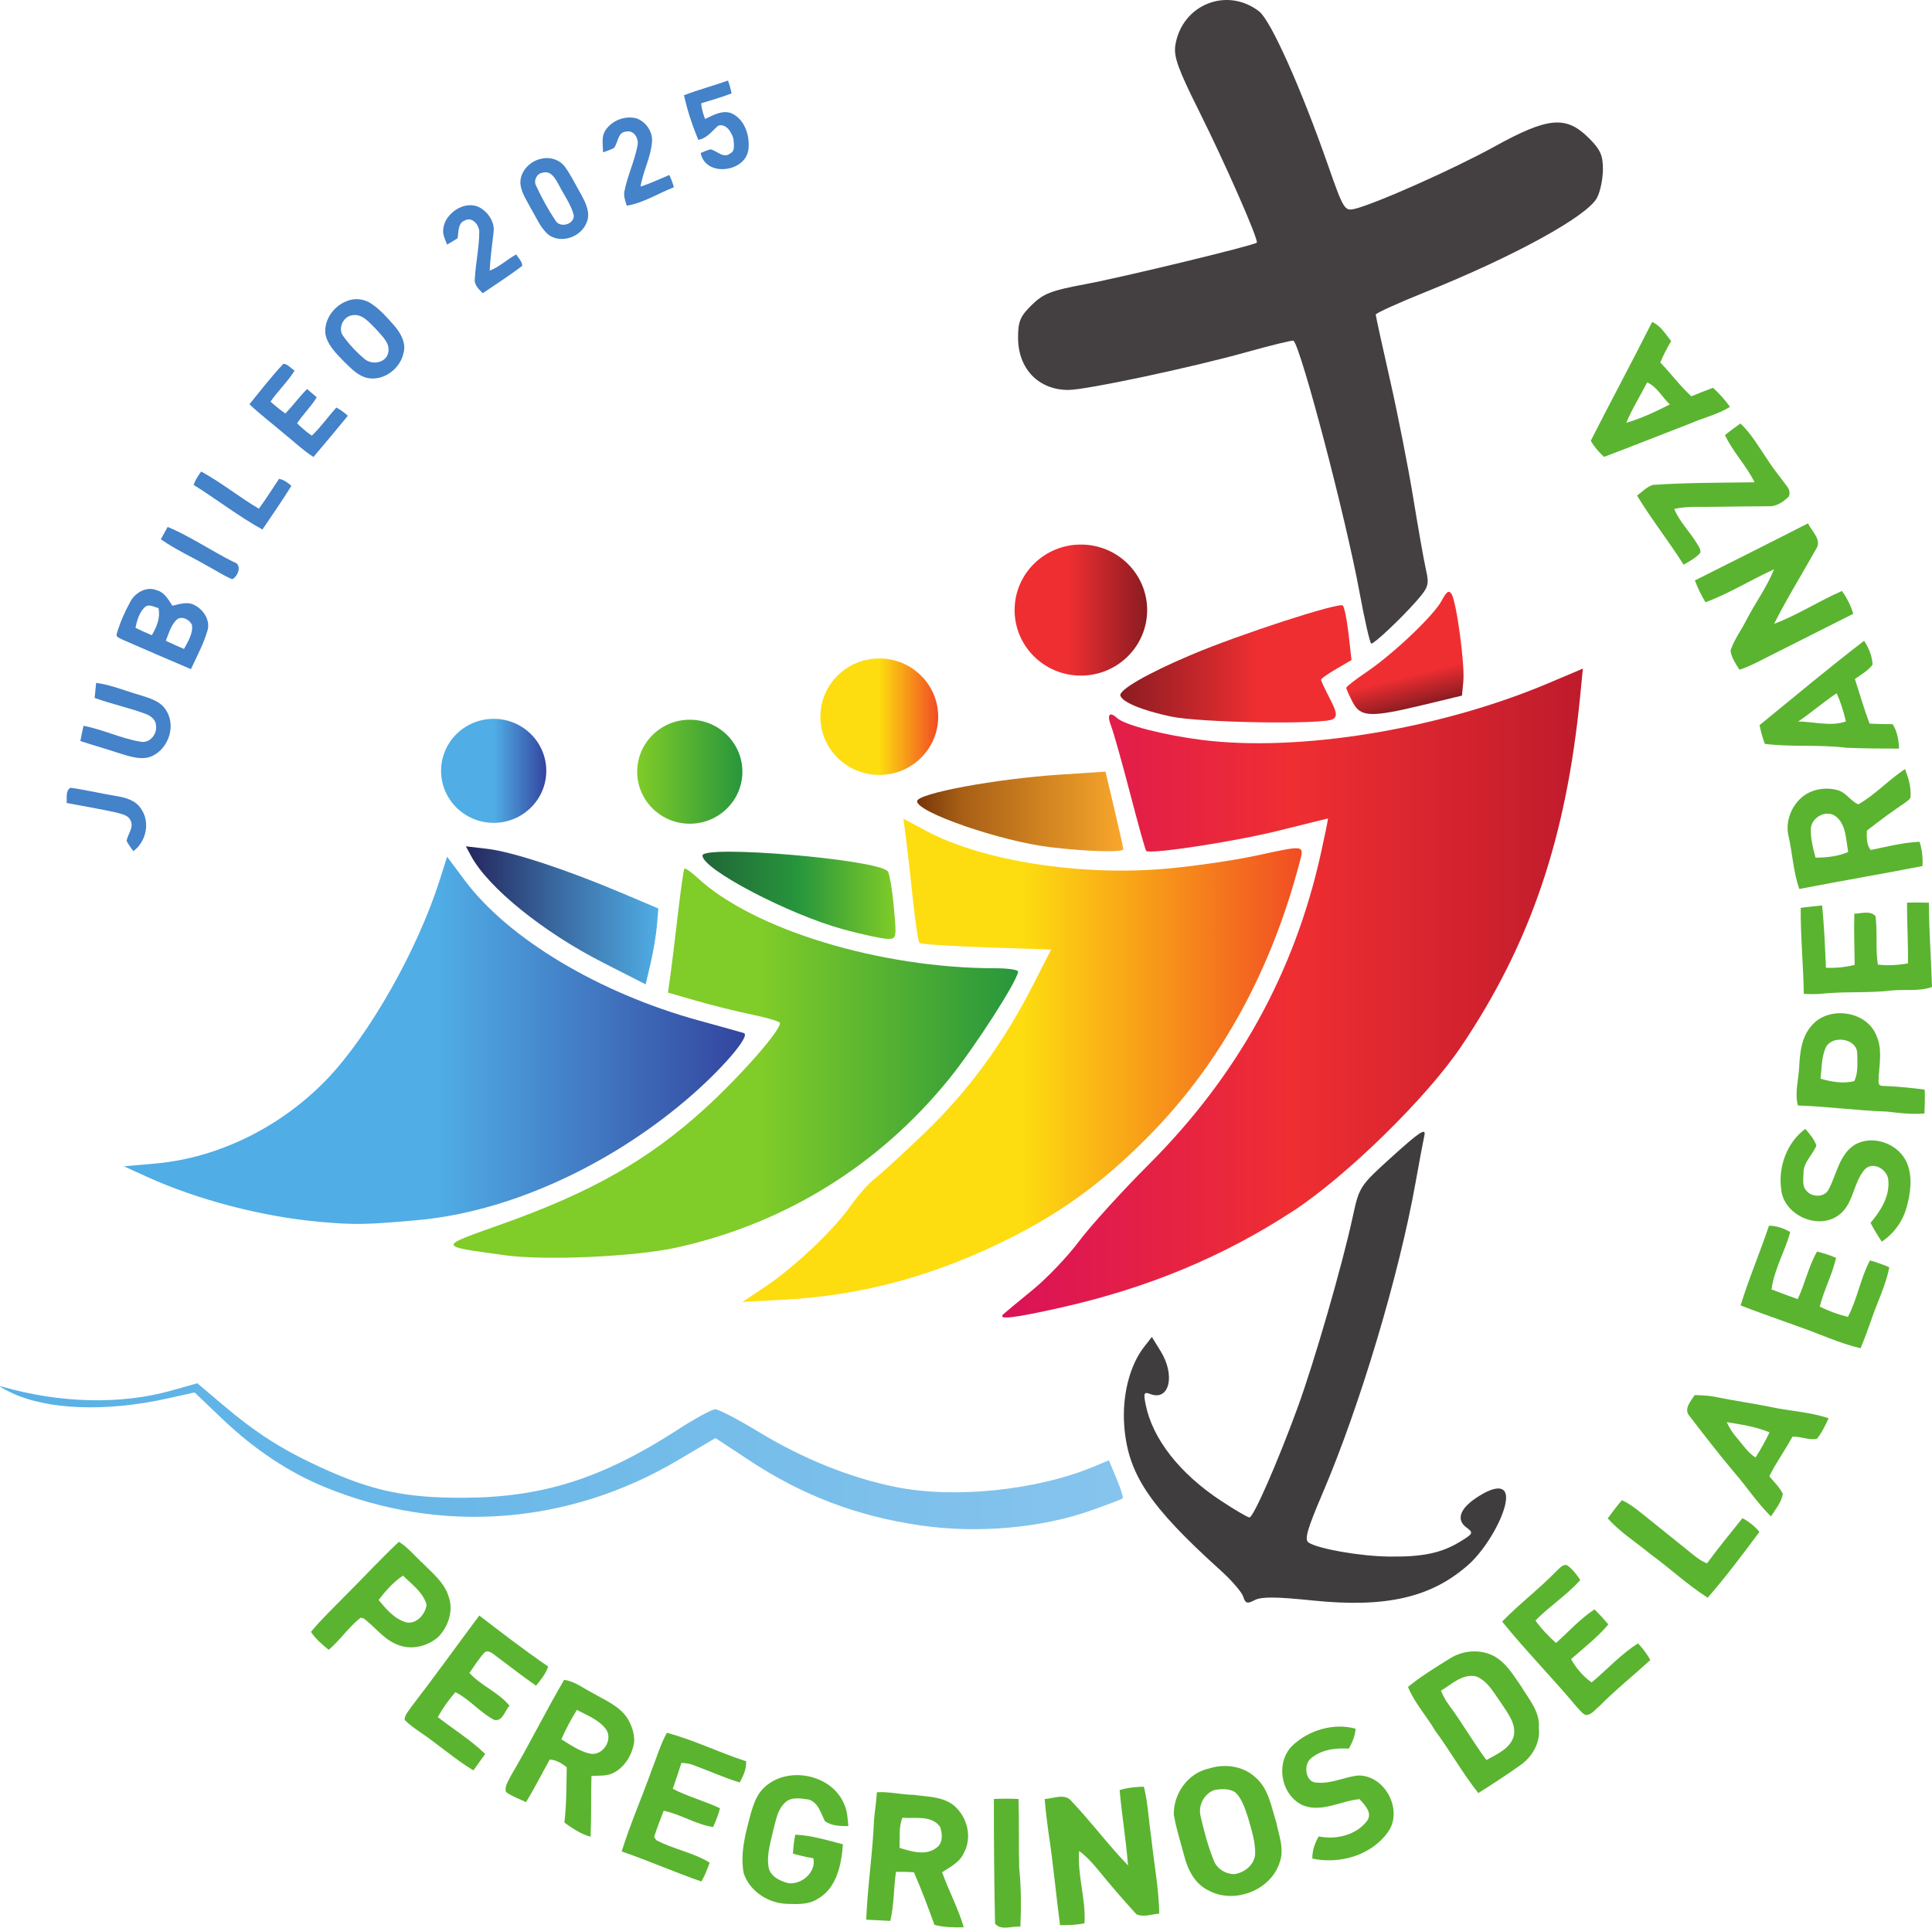
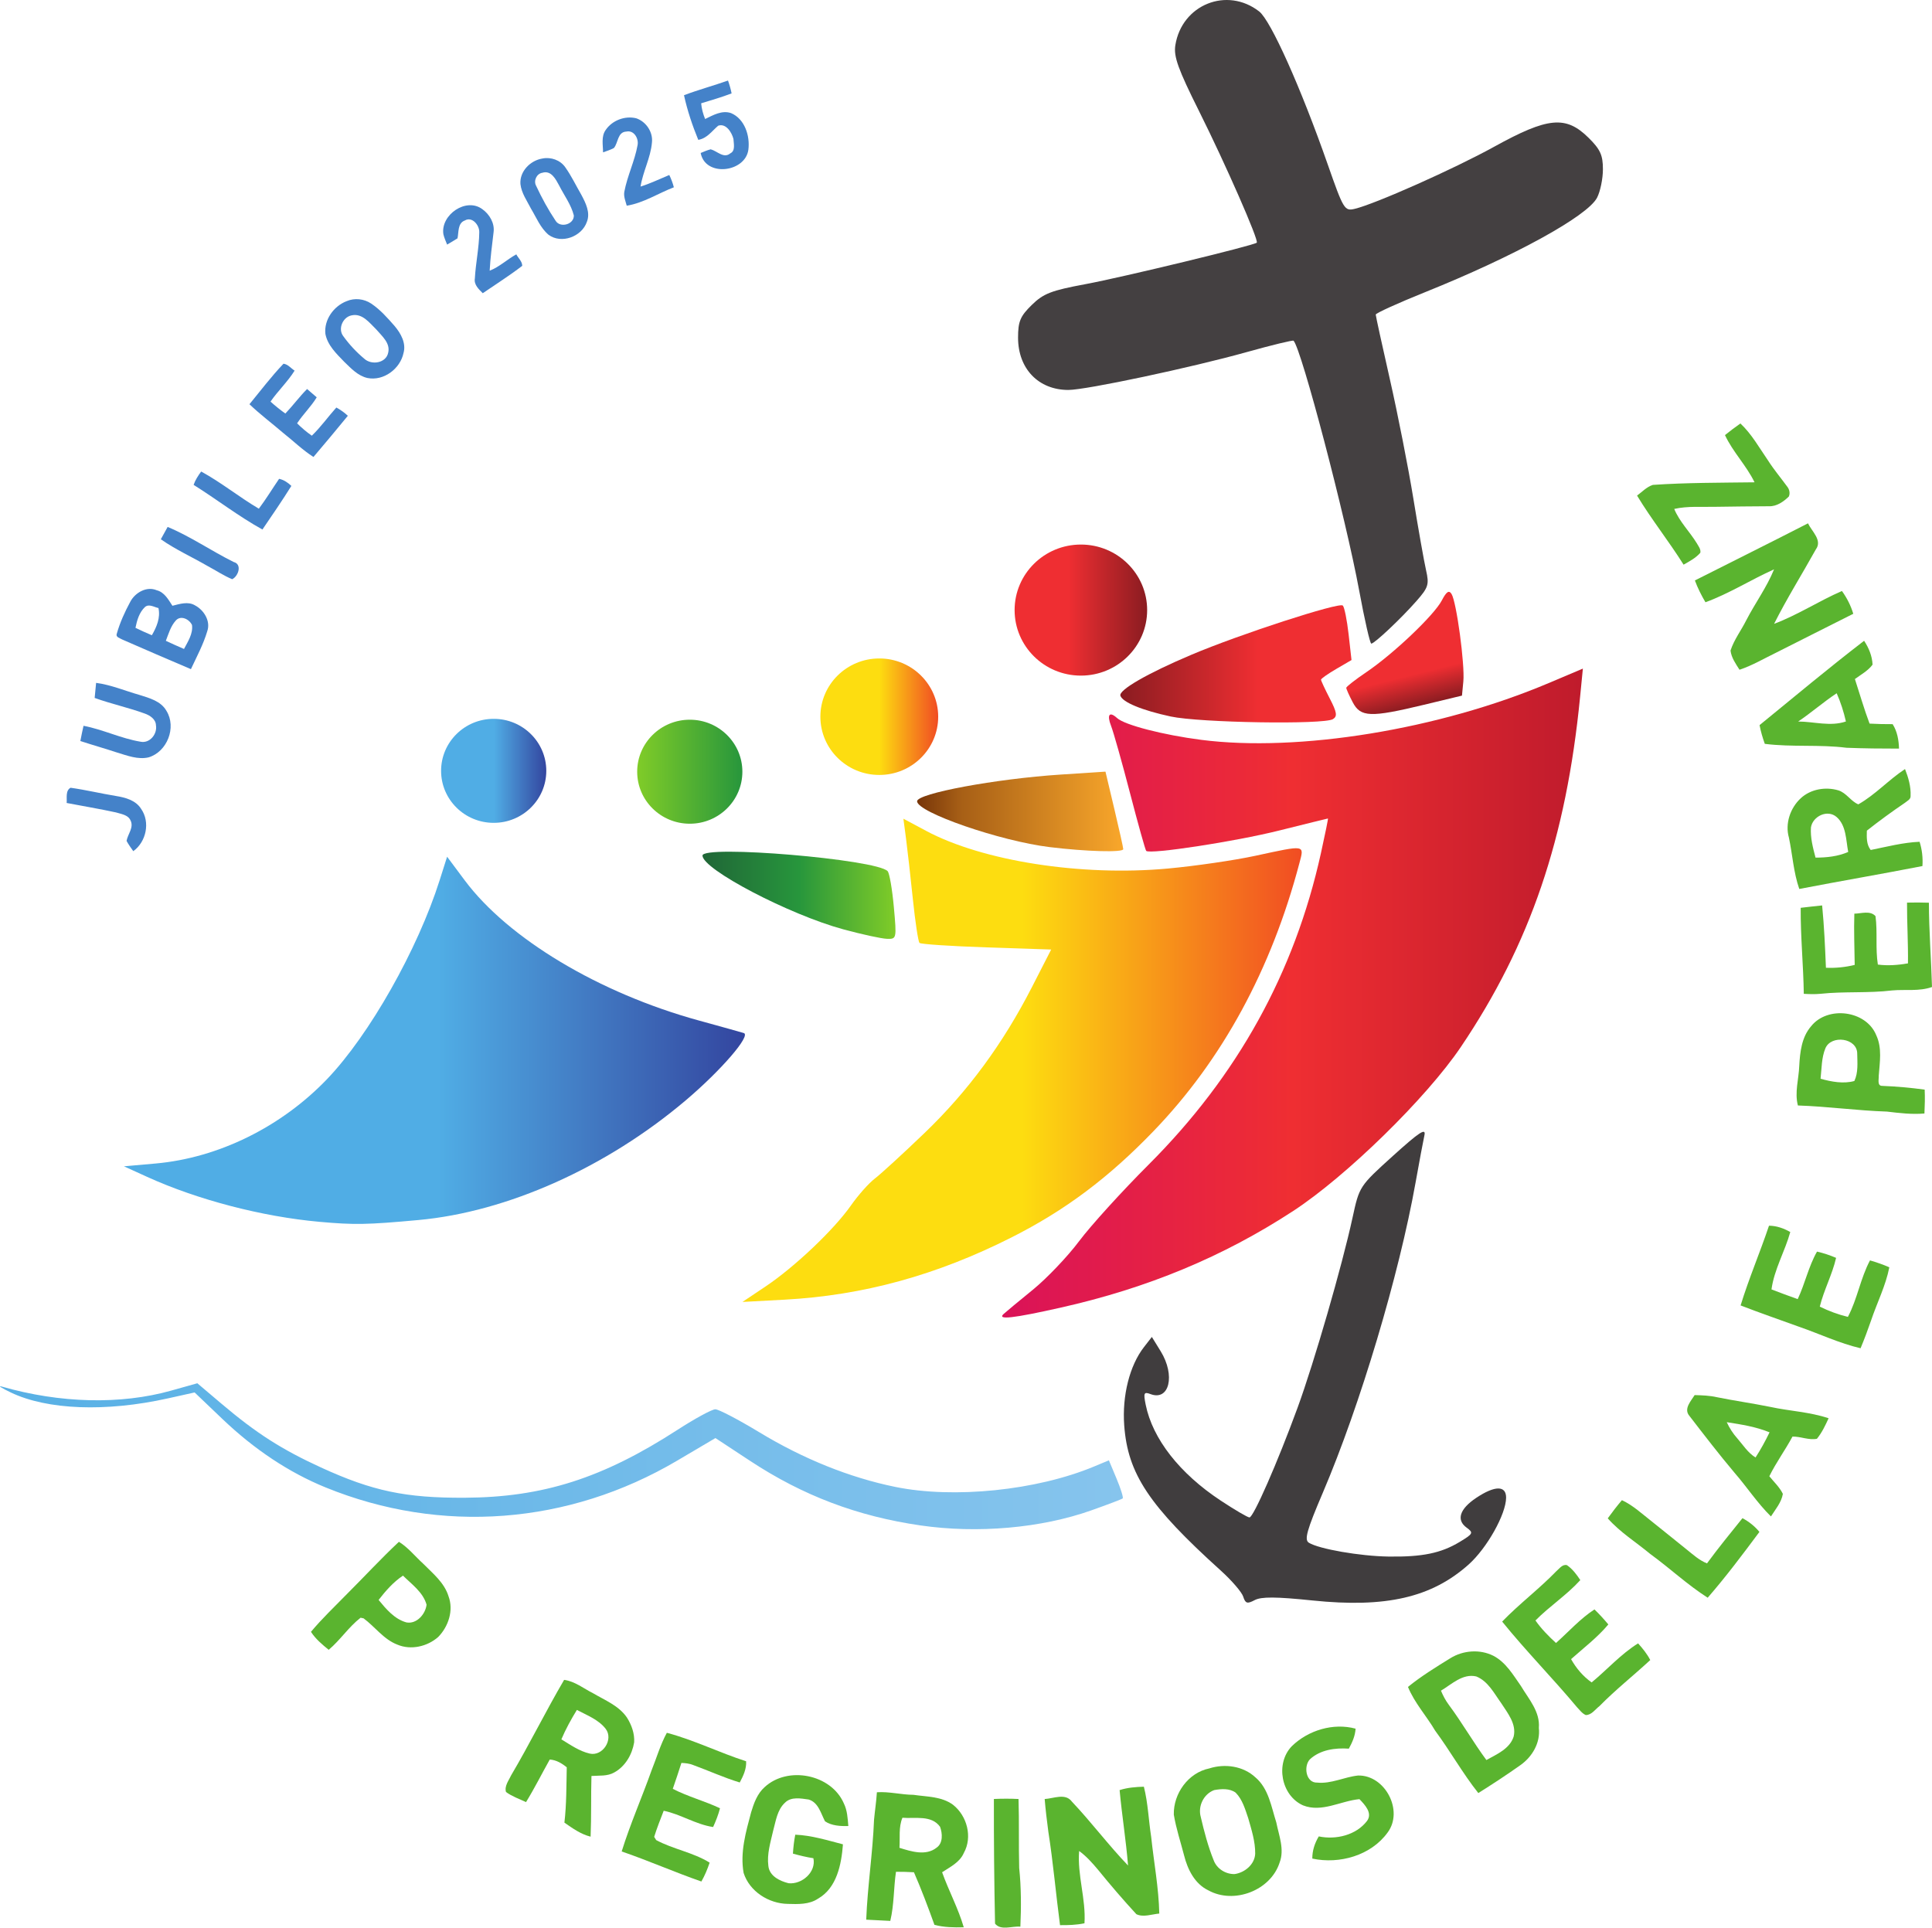
<svg xmlns="http://www.w3.org/2000/svg" version="1.1" x="0px" y="0px" width="799.566px" height="797.815px" viewBox="0 0 799.566 797.815" style="overflow:visible;enable-background:new 0 0 799.566 797.815;" xml:space="preserve">
  <style type="text/css">
	.st0{fill:#4482C9;}
	.st1{fill:#5AB42F;}
	.st2{fill:url(#path7529_2_);}
	.st3{fill:url(#path7529-2_2_);}
	.st4{fill:url(#path7529-2-6_2_);}
	.st5{fill:url(#path7527_2_);}
	.st6{fill:#444041;}
	.st7{fill:url(#path549_2_);}
	.st8{fill:url(#path547_2_);}
	.st9{fill:url(#path535_2_);}
	.st10{fill:url(#path525_2_);}
	.st11{fill:url(#path523_2_);}
	.st12{fill:url(#path507_2_);}
	.st13{fill:url(#path505_2_);}
	.st14{fill:url(#path503_2_);}
	.st15{fill:url(#path501_2_);}
	.st16{fill:url(#path497_2_);}
	.st17{fill:#403D3E;}
	.st18{fill:url(#path7529_3_);}
	.st19{fill:url(#path7529-2_3_);}
	.st20{fill:url(#path7529-2-6_3_);}
	.st21{fill:url(#path7527_3_);}
	.st22{fill:url(#path549_3_);}
	.st23{fill:url(#path547_3_);}
	.st24{fill:url(#path535_3_);}
	.st25{fill:url(#path525_3_);}
	.st26{fill:url(#path523_3_);}
	.st27{fill:url(#path507_3_);}
	.st28{fill:url(#path505_3_);}
	.st29{fill:url(#path503_3_);}
	.st30{fill:url(#path501_3_);}
	.st31{fill:url(#path497_3_);}
</style>
  <defs>
</defs>
  <path class="st0" d="M283.076,39.407c5.98-2.27,12.18-3.93,18.21-6.07c0.62,1.73,1.13,3.51,1.49,5.32c-4.13,1.58-8.38,2.81-12.6,4.1  c0.19,2.25,0.79,4.42,1.64,6.5c3.31-1.59,6.93-3.73,10.72-2.45c5.68,2.39,7.92,9.45,7.18,15.16c-1.29,9.44-17.83,11.42-19.74,1.35  c1.36-0.55,2.71-1.18,4.16-1.52c2.69,0.72,5.38,3.96,8.1,1.67c2.21-1.05,1.39-4.01,1.3-5.97c-0.69-2.69-3.07-6.59-6.31-5.47  c-2.6,2.2-4.63,5.27-8.25,5.85C286.526,51.897,284.456,45.727,283.076,39.407z" />
  <path class="st0" d="M250.676,53.777c2.7-3.97,7.98-5.97,12.64-4.82c4.09,1.39,7.01,5.73,6.49,10.08  c-0.55,6.29-3.74,11.97-4.71,18.18c4.08-1.27,7.93-3.16,11.89-4.79c0.79,1.63,1.44,3.33,1.89,5.09c-6.5,2.5-12.54,6.5-19.5,7.62  c-0.49-1.86-1.33-3.75-1.01-5.71c1.23-6.61,4.31-12.74,5.49-19.34c0.56-2.75-1.49-6.33-4.63-5.63c-3.7,0.15-3.33,4.64-5.16,6.8  c-1.44,0.77-2.99,1.26-4.5,1.8C249.576,59.977,248.726,56.477,250.676,53.777z" />
  <g>
    <path class="st0" d="M224.446,65.617c3.53-0.73,7.41,0.61,9.5,3.62c2.55,3.58,4.43,7.58,6.64,11.38c1.8,3.37,3.85,7.41,2.27,11.27   c-2.12,6.08-10.51,9.2-15.83,5.29c-3.35-2.82-5-7.04-7.21-10.71c-1.68-3.31-4-6.49-4.43-10.27   C214.976,70.957,219.466,66.417,224.446,65.617z M224.446,71.507c-2.37,0.36-3.76,3.36-2.53,5.47c2.31,4.95,4.95,9.8,7.99,14.34   c1.89,3.19,7.69,1.6,7.58-2.14c-1.12-4.49-4-8.28-6.06-12.37C229.986,74.167,228.116,70.367,224.446,71.507z" />
  </g>
  <path class="st0" d="M183.496,96.937c-1.23-7.99,9.43-15.42,16.17-10.33c2.96,2.13,5.12,5.8,4.6,9.53  c-0.62,5.29-1.34,10.57-1.61,15.9c4.06-1.59,7.23-4.68,11.02-6.76c0.8,1.55,2.47,2.91,2.45,4.75c-5.25,4.04-10.87,7.58-16.33,11.33  c-1.65-1.65-3.73-3.52-3.27-6.12c0.34-6.38,1.75-12.69,1.82-19.1c0.12-2.9-2.94-6.66-5.95-4.89c-3.03,1.07-2.52,4.85-3.05,7.4  c-1.43,0.87-2.86,1.74-4.3,2.59C184.486,99.817,183.836,98.427,183.496,96.937z" />
  <g>
    <path class="st0" d="M143.426,124.657c3.31-1.43,7.21-1.01,10.2,0.99c3.73,2.5,6.74,5.92,9.68,9.28c2.57,3.04,4.86,7.09,3.69,11.19   c-1.37,6.52-8.23,11.69-14.93,10.33c-3.95-0.89-6.8-4-9.6-6.7c-3.21-3.33-6.89-6.8-7.8-11.54   C134.026,132.367,138.086,126.727,143.426,124.657z M145.416,130.547c-3.6,0.76-5.67,5.62-3.33,8.61c2.48,3.44,5.4,6.58,8.66,9.3   c2.98,2.78,9.06,1.89,9.92-2.53c0.91-3.96-2.59-6.81-4.87-9.5C152.956,133.677,149.936,129.467,145.416,130.547z" />
  </g>
  <path class="st0" d="M103.236,167.307c4.63-5.64,9.06-11.5,14.09-16.77c1.83,0.22,3.1,1.91,4.6,2.86  c-2.87,4.61-6.89,8.36-9.97,12.82c1.94,1.77,4,3.4,6.13,4.94c3.13-3.27,5.8-6.94,9-10.15c1.34,1.13,2.66,2.28,3.99,3.44  c-2.34,3.86-5.65,7-8.12,10.76c1.88,1.87,3.91,3.59,6.09,5.12c3.72-3.58,6.71-7.82,10.15-11.66c1.71,0.94,3.33,2.07,4.76,3.42  c-4.67,5.74-9.45,11.4-14.23,17.05c-4.55-2.91-8.41-6.71-12.63-10.04C112.496,175.147,107.626,171.497,103.236,167.307z" />
  <path class="st0" d="M83.256,195.157c8.32,4.53,15.71,10.57,23.87,15.38c2.99-3.98,5.58-8.25,8.38-12.36  c1.98,0.42,3.63,1.56,5.08,2.93c-3.82,6.13-7.92,12.08-11.98,18.05c-9.9-5.47-18.89-12.48-28.48-18.48  C80.826,198.657,81.996,196.867,83.256,195.157z" />
  <path class="st0" d="M69.376,218.087c9.53,3.97,18.08,9.93,27.31,14.51c3.71,0.96,1.87,5.99-0.6,7.13  c-3.56-1.48-6.78-3.66-10.17-5.46c-6.43-3.73-13.26-6.8-19.36-11.07C67.486,221.487,68.426,219.787,69.376,218.087z" />
  <g>
    <path class="st0" d="M53.936,249.027c1.98-3.75,6.75-6.51,10.92-4.73c3.2,0.8,4.83,3.87,6.5,6.42c3.01-0.74,6.44-1.91,9.34-0.17   c3.69,1.93,6.54,6.5,5.09,10.67c-1.62,5.49-4.37,10.56-6.77,15.73c-9.53-4.02-19-8.16-28.48-12.29c-0.88-0.55-2.78-0.94-2.2-2.39   C49.636,257.657,51.666,253.237,53.936,249.027z M60.036,251.197c-2.4,2.23-3.35,5.54-3.97,8.65c2.23,1.08,4.49,2.11,6.78,3.07   c1.99-3.42,3.61-7.22,2.73-11.26C63.806,251.297,61.696,249.827,60.036,251.197z M72.766,256.817c-2.14,2.35-3,5.51-4.13,8.4   c2.48,1.17,4.98,2.29,7.51,3.38c1.62-3.05,3.78-6.3,3.32-9.91C78.376,256.297,74.836,254.497,72.766,256.817z" />
  </g>
  <path class="st0" d="M39.776,282.627c6.17,0.81,11.92,3.28,17.87,4.97c4.14,1.31,8.97,2.55,11.26,6.65  c4.23,6.84,0.26,16.91-7.4,19.21c-4.42,1.03-8.8-0.72-12.98-1.97c-5.07-1.68-10.2-3.12-15.27-4.79c0.39-2.11,0.84-4.21,1.31-6.3  c8.04,1.52,15.51,5.25,23.57,6.58c3.84,0.81,7.02-3.16,6.41-6.78c-0.07-2.57-2.54-4.15-4.73-4.9c-6.78-2.46-13.86-3.98-20.64-6.43  C39.346,286.777,39.556,284.697,39.776,282.627z" />
  <path class="st0" d="M27.586,332.337c0.19-2.07-0.57-5.08,1.61-6.3c6.31,0.88,12.51,2.38,18.8,3.41c3.88,0.62,8.2,1.77,10.41,5.34  c3.85,5.49,2.12,13.64-3.25,17.5c-0.97-1.4-1.99-2.76-2.78-4.26c0.51-2.85,3.15-5.58,1.61-8.53c-1.04-2.29-3.91-2.59-6.04-3.26  C41.186,334.767,34.366,333.647,27.586,332.337z" />
  <g>
-     <path class="st1" d="M683.746,133.257c3.55,1.53,5.53,5.04,7.88,7.92c-1.72,2.83-3.23,5.78-4.5,8.84   c4.39,4.57,8.16,9.71,12.84,14.01c2.97-1.22,5.95-2.43,8.98-3.53c2.59,2.4,4.96,5.02,7.03,7.9c-5.21,3.21-11.24,4.57-16.79,7.01   c-11.8,4.54-23.53,9.23-35.35,13.69c-2.14-1.96-4.06-4.16-5.49-6.69C666.696,165.967,675.456,149.737,683.746,133.257z    M681.676,158.247c-2.82,5.61-6.24,10.93-8.63,16.74c6.27-1.83,12.21-4.63,18.02-7.6   C687.886,164.407,685.796,160.077,681.676,158.247z" />
-   </g>
+     </g>
  <path class="st1" d="M713.886,180.077c2.07-1.68,4.21-3.27,6.39-4.81c4.65,4.36,7.76,9.99,11.35,15.19  c2.43,3.82,5.35,7.29,8.02,10.94c0.91,1.13,1.27,2.74,0.67,4.11c-2.2,2.14-5.02,4.13-8.21,4.02c-7.36,0.06-14.72,0.09-22.07,0.23  c-5.72,0.15-11.52-0.39-17.15,0.88c2.18,5.3,6.38,9.36,9.34,14.2c0.66,1.21,1.74,2.43,1.47,3.93c-1.88,2.19-4.47,3.53-6.94,4.94  c-6.11-9.74-13.31-18.75-19.25-28.59c2.1-1.56,3.99-3.61,6.54-4.43c14-0.95,28.04-0.89,42.08-1.07  C722.756,192.667,717.156,187.087,713.886,180.077z" />
  <path class="st1" d="M701.436,240.237c15.59-7.9,31.26-15.64,46.81-23.64c1.55,3.32,6.06,7.02,3.25,10.79  c-5.72,10.29-11.99,20.29-17.28,30.81c9.76-3.66,18.53-9.45,28.08-13.59c2.06,2.86,3.68,6.04,4.69,9.43  c-10.65,5.38-21.33,10.71-31.97,16.11c-5,2.43-9.82,5.29-15.11,7.05c-1.57-2.47-3.36-4.97-3.72-7.94c1.45-4.5,4.41-8.32,6.51-12.53  c3.67-7.12,8.49-13.63,11.51-21.09c-9.59,4.3-18.52,10.01-28.39,13.63C704.106,246.387,702.596,243.377,701.436,240.237z" />
  <g>
    <path class="st1" d="M728.206,300.117c14.35-11.72,28.57-23.61,43.26-34.91c1.94,2.94,3.35,6.32,3.5,9.89   c-1.9,2.54-4.78,4.1-7.31,5.94c2.01,6.16,3.79,12.39,6.07,18.45c3.17,0.17,6.35,0.25,9.55,0.23c1.92,3.03,2.53,6.59,2.64,10.12   c-7.25,0.01-14.51-0.07-21.75-0.35c-11.22-1.43-22.59-0.2-33.8-1.62C729.466,305.327,728.696,302.757,728.206,300.117z    M744.176,298.627c6.57,0.02,13.34,2.18,19.76-0.02c-0.91-4.01-2.16-7.93-3.82-11.68   C754.606,290.567,749.646,294.957,744.176,298.627z" />
  </g>
  <g>
    <path class="st1" d="M769.076,332.907c7-3.96,12.57-10.17,19.32-14.61c1.39,3.51,2.47,7.23,2.31,11.04   c0.14,1.53-1.42,2.14-2.39,2.96c-5.37,3.65-10.62,7.47-15.71,11.5c-0.07,2.76-0.22,5.71,1.59,8c6.7-1.35,13.37-3.11,20.23-3.4   c1.03,3.24,1.41,6.65,1.18,10.05c-16.96,3.31-34.01,6.21-50.97,9.48c-2.39-6.87-2.8-14.19-4.29-21.26   c-1.66-5.77,0.56-12.28,4.91-16.29c4.09-3.79,10.23-4.82,15.5-3.28C764.126,328.107,765.976,331.657,769.076,332.907z    M749.466,342.457c-0.29,4.25,0.83,8.43,1.9,12.5c4.6-0.01,9.26-0.48,13.52-2.35c-0.95-4.89-0.75-10.93-4.8-14.46   C756.316,334.867,750.186,337.837,749.466,342.457z" />
  </g>
  <path class="st1" d="M789.226,373.577c3.01-0.06,6.03-0.08,9.06,0.04c0.01,11.65,0.95,23.25,1.28,34.89  c-5.33,1.89-11.03,0.91-16.53,1.42c-9.84,1.2-19.79,0.33-29.63,1.39c-2.31,0.22-4.61,0.14-6.9,0.01  c-0.17-11.87-1.37-23.71-1.28-35.6c2.95-0.3,5.9-0.73,8.87-0.99c0.84,8.59,1.22,17.19,1.57,25.8c4,0.18,8-0.22,11.91-1.18  c-0.08-7.07-0.39-14.14-0.15-21.21c2.85-0.03,6.57-1.41,8.76,1.03c0.88,6.63-0.08,13.4,0.97,20.04c4.15,0.55,8.34,0.21,12.46-0.49  C789.736,390.337,789.196,381.957,789.226,373.577z" />
  <g>
    <path class="st1" d="M749.536,424.747c6.83-8.58,22.75-6.6,26.94,3.67c2.5,5.3,1.46,11.21,1.05,16.81c0.11,1.36-0.79,4.26,1.48,4.2   c5.86,0.23,11.7,0.76,17.53,1.55c0.15,3.29,0.06,6.59-0.1,9.88c-5.2,0.45-10.37-0.18-15.51-0.79c-12.33-0.4-24.55-2.12-36.86-2.53   c-1.42-5.43,0.37-10.92,0.56-16.37C744.936,435.447,745.616,429.247,749.536,424.747z M755.446,433.877   c-1.64,3.95-1.52,8.39-2,12.59c4.44,1.26,9.53,2.2,13.99,0.94c1.65-3.51,1.24-7.53,1.18-11.29   C768.656,429.557,757.836,428.167,755.446,433.877z" />
  </g>
-   <path class="st1" d="M737.156,492.217c-1.3-9.28,2.35-19.36,9.99-25.01c1.73,2.12,3.71,4.24,4.57,6.91  c-1.47,3.81-5.26,6.76-5.33,11.16c0.04,2.45-0.74,5.52,1.16,7.48c2.24,2.92,7.71,2.95,9.34-0.65c3.26-6.2,4.29-14.21,10.66-18.28  c7.64-4.48,18.63-0.36,21.79,7.86c2.22,5.75,1.35,12.12-0.26,17.91c-1.54,5.83-5.3,10.98-10.31,14.31c-1.67-2.52-3.23-5.1-4.64-7.77  c4.14-4.94,8.01-10.91,7.36-17.66c-0.25-4.4-6.24-8-9.67-4.56c-5,5.53-4.59,14.64-11.02,19.12  C752.176,509.257,738.096,502.777,737.156,492.217z" />
  <path class="st1" d="M732.106,507.297c3.14,0.02,6.1,1.08,8.81,2.62c-2.23,8.03-6.65,15.45-7.78,23.75  c3.58,1.41,7.22,2.7,10.85,4.02c3.03-6.41,4.47-13.48,7.99-19.67c2.7,0.61,5.34,1.5,7.9,2.59c-1.59,6.94-5.05,13.28-6.75,20.18  c3.71,1.83,7.6,3.28,11.63,4.25c3.94-7.44,5.19-15.96,9.15-23.38c2.71,0.8,5.4,1.7,8,2.86c-1.5,7.65-5.1,14.68-7.57,22.05  c-1.33,3.86-2.76,7.68-4.33,11.45c-8.8-2.05-17.03-5.99-25.56-8.93c-8.03-2.93-16.12-5.69-24.09-8.79  C723.776,529.137,728.396,518.367,732.106,507.297z" />
  <g>
    <path class="st1" d="M701.336,577.407c3.08,0.08,6.18,0.18,9.2,0.87c7.31,1.48,14.7,2.52,22.02,4c8.04,1.76,16.37,2.07,24.22,4.72   c-1.36,2.95-2.76,5.96-4.84,8.49c-3.33,0.66-6.72-0.97-10.11-0.91c-3,5.59-6.79,10.72-9.58,16.42c1.92,2.38,4.25,4.51,5.6,7.3   c-0.61,3.55-3.06,6.38-4.94,9.33c-5.62-5.53-9.94-12.19-15.1-18.12c-6.46-7.66-12.56-15.62-18.68-23.55   C696.706,583.087,699.816,579.857,701.336,577.407z M714.626,588.617c1.11,2.41,2.55,4.67,4.33,6.66c2.41,2.75,4.39,6,7.58,7.95   c2.16-3.33,4.07-6.83,5.8-10.41C726.696,590.497,720.606,589.557,714.626,588.617z" />
  </g>
  <path class="st1" d="M665.376,628.417c1.86-2.58,3.8-5.1,5.86-7.52c4.63,2.15,8.36,5.7,12.36,8.8c4.82,3.81,9.56,7.73,14.37,11.56  c2.67,2.13,5.25,4.52,8.48,5.8c4.69-6.39,9.7-12.54,14.68-18.71c2.68,1.42,5.08,3.33,7.02,5.68c-6.89,9.26-13.83,18.52-21.41,27.24  c-8.41-5.36-15.71-12.25-23.77-18.1C677.086,638.267,670.466,634.187,665.376,628.417z" />
  <g>
    <path class="st1" d="M143.566,659.757c7.21-7.18,14.1-14.68,21.53-21.63c3.84,2.38,6.67,5.99,9.99,9.01   c4.02,4.06,8.82,7.89,10.55,13.57c2.16,5.82-0.06,12.5-4.28,16.81c-4.49,3.96-11.28,5.55-16.9,3.17   c-5.67-2.16-9.25-7.38-13.98-10.88c-0.31-0.06-0.93-0.19-1.24-0.26c-4.95,3.84-8.41,9.25-13.2,13.28c-2.71-2.2-5.43-4.48-7.34-7.44   C133.306,669.847,138.556,664.907,143.566,659.757z M156.686,662.187c3.13,3.8,6.56,7.92,11.5,9.3c4.24,0.81,7.91-3.42,8.35-7.34   c-1.46-5.18-6.12-8.41-9.76-12.02C162.786,654.767,159.616,658.437,156.686,662.187z" />
  </g>
  <path class="st1" d="M644.136,650.247c1.26-1.03,2.46-2.92,4.34-2.46c2.31,1.58,4.01,3.87,5.54,6.19  c-5.61,6.2-12.7,10.77-18.56,16.71c2.42,3.46,5.39,6.47,8.5,9.32c5.26-4.68,9.98-10.03,15.92-13.9c2.02,1.96,3.92,4.05,5.74,6.22  c-4.53,5.41-10.18,9.69-15.42,14.36c2.11,3.76,4.96,7.14,8.51,9.64c6.45-5.32,12.09-11.72,19.22-16.16c1.91,2.11,3.72,4.34,5.04,6.9  c-6.93,6.42-14.37,12.29-21,19.04c-1.77,1.34-3.28,3.75-5.7,3.72c-1.52-0.66-2.5-2.09-3.61-3.23  c-10.06-12.04-21.11-23.24-30.98-35.45C628.786,663.777,637.026,657.617,644.136,650.247z" />
-   <path class="st1" d="M198.356,668.637c9.37,7.22,18.76,14.44,28.52,21.12c-1.03,3-3.01,5.52-5.05,7.91  c-5.92-4.11-11.57-8.57-17.34-12.87c-1.07-0.75-2.43-1.81-3.78-1.04c-2.48,2.6-4.33,5.72-6.43,8.63  c4.83,5.37,12.01,7.96,16.58,13.59c-1.9,1.98-2.99,6.93-6.5,5.78c-5.78-3.11-10.03-8.46-15.91-11.41  c-2.72,3.22-5.25,6.62-7.24,10.35c6.52,5.07,13.66,9.46,19.58,15.24c-1.61,2.27-3.23,4.55-4.89,6.8c-7.88-4.8-14.79-11-22.45-16.12  c-2.11-1.48-4.25-2.95-6.01-4.83c0.04-2.13,1.78-3.71,2.83-5.41C179.846,693.957,188.976,681.207,198.356,668.637z" />
  <g>
    <path class="st1" d="M600.256,686.297c5.26-3.27,12.2-3.8,17.78-1c5.15,2.68,8.18,7.9,11.41,12.51c3.21,5.39,8,10.64,7.41,17.37   c0.7,6.11-2.71,11.89-7.57,15.34c-5.71,4.05-11.56,7.89-17.48,11.6c-6.5-8.19-11.62-17.4-17.85-25.81   c-3.61-6.13-8.55-11.49-11.26-18.12C588.186,693.727,594.236,690.007,600.256,686.297z M596.346,699.747   c0.87,2.06,1.91,4.06,3.26,5.86c5.5,7.4,10.07,15.42,15.54,22.84c4.29-2.38,9.72-4.66,11.3-9.75c1.21-5.21-2.53-9.7-5.16-13.79   c-2.95-4.06-5.42-9.09-10.34-11.06C605.306,692.557,600.806,697.087,596.346,699.747z" />
  </g>
  <g>
    <path class="st1" d="M233.466,695.267c4.46,0.6,8.03,3.56,11.95,5.52c4.94,2.92,10.69,5.16,14.04,10.07   c1.92,3.03,3.23,6.65,2.99,10.27c-0.82,5.02-3.66,9.95-8.19,12.44c-2.87,1.68-6.31,1.24-9.48,1.48c-0.24,8.37,0,16.75-0.35,25.12   c-4.05-1-7.48-3.47-10.84-5.81c0.89-7.6,0.8-15.26,0.97-22.9c-2.05-1.66-4.35-3.05-7.04-3.21c-3.28,5.86-6.29,11.88-9.81,17.61   c-2.8-1.3-5.78-2.34-8.29-4.17c-0.75-2.49,1.17-4.81,2.15-6.96C219.226,721.777,225.846,708.247,233.466,695.267z M238.746,707.707   c-2.4,3.91-4.62,7.94-6.42,12.18c3.73,2.26,7.42,4.9,11.73,5.89c5.37,1.24,9.94-5.86,6.62-10.23   C247.706,711.697,242.916,709.927,238.746,707.707z" />
  </g>
  <path class="st1" d="M534.636,722.707c6.77-6.59,17.15-9.74,26.38-7.24c-0.17,2.97-1.38,5.7-2.79,8.27  c-5.65-0.39-11.85,0.44-16.15,4.44c-2.68,2.91-1.62,9.79,3.05,9.61c5.84,0.59,11.21-2.33,16.92-2.93  c11.21-0.25,18.96,14.59,12.22,23.6c-6.89,9.52-19.92,13.19-31.16,10.78c-0.03-3.28,1-6.4,2.68-9.18  c7.06,1.48,15.43-0.48,19.95-6.38c2.44-3.27-0.92-6.74-3.12-9.04c-7.77,0.72-15.59,5.67-23.36,2.57  C530.186,743.147,527.716,729.837,534.636,722.707z" />
  <path class="st1" d="M275.976,717.177c11.24,2.97,21.73,8.23,32.81,11.78c0.19,3.17-1.18,6.06-2.64,8.78  c-6.58-2-12.83-4.87-19.27-7.22c-1.55-0.64-3.22-0.8-4.87-0.87c-1.12,3.59-2.36,7.15-3.57,10.72c6.27,3.24,13.16,5.03,19.54,8.04  c-0.68,2.68-1.71,5.25-2.85,7.77c-7.18-1.07-13.38-5.28-20.45-6.74c-1.37,3.58-2.81,7.14-3.94,10.81c0.21,0.33,0.62,1,0.83,1.33  c7.05,3.81,15.27,5.07,22.12,9.34c-0.91,2.7-2,5.34-3.42,7.81c-11.1-3.87-21.86-8.62-32.98-12.44c3.53-11.37,8.37-22.3,12.35-33.52  C271.736,727.557,273.286,722.117,275.976,717.177z" />
  <g>
    <path class="st1" d="M500.446,731.927c6.46-2.08,14.07-1.02,19.13,3.71c5.47,4.65,6.55,12.14,8.62,18.62   c1.08,5.42,3.48,11.18,1.37,16.65c-3.72,11.58-18.93,17.34-29.5,11.47c-5.61-2.68-8.56-8.63-10.01-14.39   c-1.46-5.64-3.32-11.2-4.27-16.95C485.586,742.337,491.756,733.707,500.446,731.927z M502.496,740.887   c-4.36,1.62-6.8,6.64-5.56,11.1c1.41,6.06,3,12.14,5.34,17.93c1.28,3.52,4.97,5.82,8.67,5.73c4.19-0.59,8.31-3.97,8.52-8.42   c0.06-5.04-1.52-9.9-2.88-14.69c-1.27-3.71-2.38-7.75-5.22-10.6C508.836,740.097,505.406,740.367,502.496,740.887z" />
  </g>
  <path class="st1" d="M316.466,739.637c9.6-8.85,27.49-5.32,32.74,6.71c1.45,2.92,1.61,6.22,1.88,9.41c-3.27,0.1-6.85-0.09-9.64-1.93  c-1.75-3.3-2.73-7.84-6.8-9.04c-3.2-0.44-7.22-1.25-9.76,1.3c-3.29,3.01-3.81,7.7-4.95,11.77c-1.07,4.69-2.59,9.52-1.95,14.38  c0.4,4.22,4.72,6.3,8.36,7.2c5.49,0.58,11.51-4.59,10.28-10.35c-2.87-0.44-5.69-1.13-8.47-1.9c0.17-2.64,0.45-5.26,0.97-7.84  c6.74,0.27,13.23,2.31,19.73,3.99c-0.62,8.21-2.5,18.03-10.29,22.47c-3.69,2.5-8.31,2.3-12.56,2.18  c-7.88-0.13-15.8-5.14-18.26-12.82c-1.52-8.5,0.94-16.95,3.11-25.1C311.996,746.277,313.426,742.327,316.466,739.637z" />
  <path class="st1" d="M463.356,740.897c3.24-1.05,6.65-1.31,10.04-1.41c1.72,6.79,1.95,13.83,3.02,20.73  c1.12,10.59,3.13,21.11,3.36,31.77c-3.08,0.28-6.64,1.66-9.49,0.26c-5.49-5.96-10.78-12.12-15.89-18.42  c-2.36-2.8-4.81-5.58-7.79-7.73c-0.81,10.05,2.86,19.84,2.21,29.92c-3.33,0.7-6.74,0.8-10.12,0.77c-1.71-12.9-2.83-25.87-4.84-38.72  c-0.6-4.49-1.14-8.98-1.51-13.48c3.69-0.2,8.56-2.58,11.25,1.06c8.08,8.53,15.11,17.98,23.25,26.46  C466.016,761.667,464.306,751.317,463.356,740.897z" />
  <g>
    <path class="st1" d="M362.906,741.787c5.08-0.35,10.06,1.03,15.14,1.06c5.52,0.82,11.65,0.64,16.35,4.11   c5.83,4.57,8.18,13.37,4.47,19.98c-1.67,3.88-5.65,5.75-8.97,7.96c2.74,7.69,6.67,14.91,8.96,22.77c-4.07,0.11-8.18,0.04-12.13-1   c-2.64-7.33-5.38-14.63-8.49-21.77c-2.48-0.15-4.96-0.21-7.43-0.2c-1,6.75-0.75,13.68-2.36,20.33c-3.32-0.19-6.65-0.31-9.96-0.51   c0.54-13.83,2.7-27.55,3.24-41.38C362.086,749.347,362.666,745.587,362.906,741.787z M373.476,752.337   c-1.65,3.94-0.94,8.28-1.23,12.44c4.85,1.53,10.93,3.46,15.37-0.06c2.72-1.89,2.43-5.92,1.43-8.64   C385.486,751.107,378.696,752.777,373.476,752.337z" />
  </g>
  <path class="st1" d="M411.326,744.567c3.4-0.15,6.8-0.17,10.2,0.01c0.29,9.51,0.02,19.04,0.27,28.56  c0.85,8.05,0.85,16.19,0.49,24.28c-3.38-0.35-8.1,1.77-10.48-1.26C411.446,778.977,411.286,761.767,411.326,744.567z" />
  <g id="layer1_1_">
    <g id="g25542_1_" transform="translate(-4.078,-5.779)">
      <linearGradient id="path7529_2_" gradientUnits="userSpaceOnUse" x1="63.761" y1="892.557" x2="76.526" y2="892.557" gradientTransform="matrix(3.82 0 0 -3.777 100.049 3673.677)">
        <stop offset="0.5" style="stop-color:#FDDD10" />
        <stop offset="1" style="stop-color:#F14C23" />
      </linearGradient>
      <ellipse id="path7529_1_" class="st2" cx="367.973" cy="302.41" rx="24.379" ry="24.107" />
      <linearGradient id="path7529-2_2_" gradientUnits="userSpaceOnUse" x1="43.913" y1="886.529" x2="55.31" y2="886.529" gradientTransform="matrix(3.82 0 0 -3.777 100.049 3673.677)">
        <stop offset="0" style="stop-color:#80CC28" />
        <stop offset="1" style="stop-color:#27963C" />
      </linearGradient>
      <ellipse id="path7529-2_1_" class="st3" cx="289.546" cy="325.179" rx="21.767" ry="21.524" />
      <linearGradient id="path7529-2-6_2_" gradientUnits="userSpaceOnUse" x1="22.666" y1="886.625" x2="34.063" y2="886.625" gradientTransform="matrix(3.82 0 0 -3.777 100.049 3673.677)">
        <stop offset="0" style="stop-color:#50ADE5" />
        <stop offset="0.504" style="stop-color:#50ADE5" />
        <stop offset="1" style="stop-color:#33459F" />
      </linearGradient>
      <ellipse id="path7529-2-6_1_" class="st4" cx="208.392" cy="324.817" rx="21.767" ry="21.524" />
      <linearGradient id="path7527_2_" gradientUnits="userSpaceOnUse" x1="85.917" y1="904.305" x2="100.43" y2="904.305" gradientTransform="matrix(3.78 0 0 -3.78 99.251 3676.126)">
        <stop offset="0.404" style="stop-color:#EF2E32" />
        <stop offset="1" style="stop-color:#8A1C21" />
      </linearGradient>
      <ellipse id="path7527_1_" class="st5" cx="451.404" cy="258.282" rx="27.426" ry="27.121" />
      <path id="path555_1_" class="st6" d="M566.589,250.256c-5.623-30.467-23.864-99.945-27.162-103.458    c-0.295-0.314-9.027,1.804-19.404,4.707c-22.954,6.422-66.498,15.667-73.797,15.667c-12.367,0-20.819-8.783-20.819-21.636    c0-6.719,0.895-8.858,5.659-13.527c4.844-4.746,8.044-5.988,22.202-8.62c15.396-2.861,69.769-16.025,70.928-17.172    c0.933-0.922-12.886-32.426-23.87-54.416c-8.696-17.41-10.575-22.629-9.83-27.303c2.68-16.815,21.368-24.348,34.692-13.984    c4.802,3.735,17.23,31.465,28.371,63.302c6.531,18.663,6.973,19.392,11.154,18.401c8.487-2.012,41.159-16.561,57.688-25.689    c22.313-12.322,29.709-13.023,39.131-3.706c4.831,4.777,5.921,7.17,5.921,13c0,3.93-1.095,9.238-2.433,11.795    c-3.992,7.628-34.156,24.196-71.139,39.075c-11.253,4.527-20.456,8.707-20.45,9.289c0.006,0.581,2.659,12.718,5.896,26.971    c3.237,14.253,7.583,36.337,9.658,49.075c2.076,12.739,4.446,26.119,5.267,29.734c1.352,5.949,0.971,7.165-4.01,12.818    c-6.426,7.291-17.27,17.517-18.648,17.585C571.07,272.189,568.817,262.331,566.589,250.256L566.589,250.256z" />
      <linearGradient id="path549_2_" gradientUnits="userSpaceOnUse" x1="128.305" y1="893.648" x2="125.171" y2="906.018" gradientTransform="matrix(3.82 0 0 -3.777 100.049 3673.677)">
        <stop offset="0" style="stop-color:#8A1C21" />
        <stop offset="0.276" style="stop-color:#EF2E32" />
      </linearGradient>
      <path id="path549_1_" class="st7" d="M563.889,296.403c-1.461-2.794-2.657-5.469-2.657-5.944c0-0.475,3.722-3.378,8.271-6.452    c11.203-7.569,28.07-23.59,31.264-29.697c1.932-3.694,2.979-4.393,4.039-2.696c2.056,3.29,5.555,29.222,4.881,36.181l-0.57,5.887    l-15.672,3.777C571.236,302.811,567.164,302.665,563.889,296.403L563.889,296.403z" />
      <linearGradient id="path547_2_" gradientUnits="userSpaceOnUse" x1="96.259" y1="898.347" x2="121.309" y2="898.347" gradientTransform="matrix(3.82 0 0 -3.777 100.049 3673.677)">
        <stop offset="0" style="stop-color:#8A1C21" />
        <stop offset="0.596" style="stop-color:#EF2E32" />
      </linearGradient>
      <path id="path547_1_" class="st8" d="M488.583,302.326c-11.823-2.54-19.935-5.892-20.823-8.602    c-0.771-2.354,11.129-9.22,29.387-16.953c19.971-8.46,61.156-21.844,62.66-20.364c0.653,0.642,1.73,5.979,2.394,11.861    l1.207,10.694l-6.312,3.683c-3.471,2.025-6.312,4.024-6.312,4.442c0,0.418,1.637,3.933,3.639,7.812    c2.949,5.716,3.196,7.33,1.306,8.515C551.995,305.753,500.665,304.922,488.583,302.326L488.583,302.326z" />
      <linearGradient id="path535_2_" gradientUnits="userSpaceOnUse" x1="74.239" y1="882.178" x2="96.577" y2="882.178" gradientTransform="matrix(3.82 0 0 -3.777 100.049 3673.677)">
        <stop offset="0" style="stop-color:#773509" />
        <stop offset="0.213" style="stop-color:#A75F16" />
        <stop offset="1" style="stop-color:#F9A72B" />
      </linearGradient>
      <path id="path535_1_" class="st9" d="M438.468,356.38c-20.533-2.513-54.852-14.383-54.852-18.972    c0-3.243,32.511-9.286,59.443-11.049l18.522-1.212l3.68,15.502c2.024,8.526,3.68,15.987,3.68,16.58    C468.941,358.661,453.615,358.234,438.468,356.38L438.468,356.38z" />
      <linearGradient id="path525_2_" gradientUnits="userSpaceOnUse" x1="50.988" y1="872.989" x2="71.9" y2="872.989" gradientTransform="matrix(3.82 0 0 -3.777 100.049 3673.677)">
        <stop offset="0" style="stop-color:#206637" />
        <stop offset="0.5" style="stop-color:#27963C" />
        <stop offset="1" style="stop-color:#80CC28" />
      </linearGradient>
      <path id="path525_1_" class="st10" d="M353.135,390.428c-22.525-6.116-58.328-24.865-58.328-30.545    c0-4.533,72.005,1.532,76.624,6.454c0.744,0.793,1.898,7.447,2.564,14.786c1.198,13.201,1.168,13.344-2.855,13.217    C368.902,394.269,360.801,392.509,353.135,390.428L353.135,390.428z" />
      <linearGradient id="path523_2_" gradientUnits="userSpaceOnUse" x1="25.352" y1="870.791" x2="46.201" y2="870.791" gradientTransform="matrix(3.82 0 0 -3.777 100.049 3673.677)">
        <stop offset="0" style="stop-color:#24265D" />
        <stop offset="0.495" style="stop-color:#3A6CA3" />
        <stop offset="1" style="stop-color:#50ADE5" />
      </linearGradient>
-       <path id="path523_1_" class="st11" d="M253.689,404.222c-24.767-12.615-47.512-30.991-54.624-44.132l-2.182-4.031l8.895,1.042    c10.212,1.196,32.382,8.462,55.072,18.049l15.672,6.622l-0.555,6.911c-0.306,3.801-1.481,10.87-2.612,15.71l-2.057,8.799    L253.689,404.222z" />
      <linearGradient id="path507_2_" gradientUnits="userSpaceOnUse" x1="-11.697" y1="857.096" x2="55.588" y2="857.096" gradientTransform="matrix(3.82 0 0 -3.777 100.049 3673.677)">
        <stop offset="0.507" style="stop-color:#50ADE5" />
        <stop offset="1" style="stop-color:#33459F" />
      </linearGradient>
      <path id="path507_1_" class="st12" d="M136.344,511.476c-23.698-2.12-50.495-9.108-71.381-18.614l-9.591-4.365l13.06-1.157    c26.009-2.304,52.074-15.145,71.083-35.021c17.453-18.248,37.41-53.527,46.512-82.221l3.088-9.735l7.26,9.735    c18.035,24.183,55.665,46.723,96.909,58.048c8.978,2.465,17.355,4.803,18.614,5.194c3.103,0.965-9.369,15.431-23.981,27.814    c-32.827,27.82-73.888,46.218-110.652,49.577C155.956,512.677,150.813,512.77,136.344,511.476L136.344,511.476z" />
      <linearGradient id="path505_2_" gradientUnits="userSpaceOnUse" x1="24.021" y1="854.594" x2="85.18" y2="854.594" gradientTransform="matrix(3.82 0 0 -3.777 100.049 3673.677)">
        <stop offset="0.545" style="stop-color:#80CC28" />
        <stop offset="1" style="stop-color:#27963C" />
      </linearGradient>
-       <path id="path505_1_" class="st13" d="M212.886,525.288c-27.878-3.867-27.815-3.353-1.559-12.697    c37.497-13.345,60.839-26.582,84.157-47.723c15.443-14.001,33.105-34.292,31.242-35.894c-0.796-0.684-6.148-2.204-11.895-3.377    c-5.746-1.173-15.817-3.677-22.378-5.563l-11.93-3.43l0.902-6.333c0.496-3.483,1.891-14.856,3.1-25.274    c1.209-10.418,2.458-19.272,2.775-19.677s2.723,1.256,5.347,3.69c23.225,21.544,75.739,37.511,123.367,37.511    c5.166,0,9.393,0.613,9.393,1.362c0,3.447-17.719,31.063-28.404,44.268c-28.986,35.823-67.825,59.928-112.645,69.91    C267.077,525.911,229.578,527.604,212.886,525.288L212.886,525.288z" />
      <linearGradient id="path503_2_" gradientUnits="userSpaceOnUse" x1="55.319" y1="854.904" x2="115.913" y2="854.904" gradientTransform="matrix(3.82 0 0 -3.777 100.049 3673.677)">
        <stop offset="0.5" style="stop-color:#FDDD10" />
        <stop offset="1" style="stop-color:#F14C23" />
      </linearGradient>
      <path id="path503_1_" class="st14" d="M320.927,538.212c12.07-8.087,28.261-23.455,35.335-33.539    c2.99-4.262,7.429-9.259,9.865-11.104c2.436-1.845,11.717-10.357,20.626-18.915c17.926-17.22,32.394-36.886,44.424-60.383    l7.935-15.497l-26.763-0.891c-14.719-0.49-27.197-1.321-27.729-1.847c-0.531-0.525-1.765-8.648-2.742-18.05    c-0.977-9.402-2.258-20.753-2.849-25.225l-1.073-8.13l9.36,5.006c23.439,12.535,64.312,18.908,100.133,15.612    c11.239-1.034,27.504-3.406,36.144-5.271c20.998-4.532,20.279-4.653,18.241,3.067c-11.615,43.998-31.919,81.335-60.228,110.751    c-18.702,19.433-36.675,32.898-58.909,44.13c-31.012,15.667-61.441,24.015-93.924,25.765l-17.423,0.939L320.927,538.212z" />
      <linearGradient id="path501_2_" gradientUnits="userSpaceOnUse" x1="83.455" y1="862.276" x2="146.377" y2="862.276" gradientTransform="matrix(3.82 0 0 -3.777 100.049 3673.677)">
        <stop offset="0" style="stop-color:#DA1259" />
        <stop offset="0.5" style="stop-color:#EF2E32" />
        <stop offset="1" style="stop-color:#BF1B2C" />
      </linearGradient>
      <path id="path501_1_" class="st15" d="M419.4,549.636c0.91-0.841,6.373-5.371,12.14-10.067    c5.767-4.696,14.387-13.749,19.155-20.117c4.768-6.368,17.72-20.629,28.782-31.69c36.761-36.759,60.338-79.389,71.273-128.87    c1.745-7.898,3.055-14.358,2.91-14.355c-0.145,0.002-9.274,2.255-20.289,5.005c-18.272,4.562-53.384,9.931-54.933,8.4    c-0.353-0.349-3.353-11.064-6.668-23.811c-3.314-12.747-6.855-25.307-7.867-27.911c-1.822-4.686-0.685-6.145,2.513-3.225    c3.114,2.843,19.063,6.968,34.74,8.985c40.361,5.194,98.507-4.298,143.826-23.48l14.176-6l-1.143,11.645    c-5.755,58.649-20.645,102.386-49.343,144.934c-14.197,21.05-47.337,53.483-69.337,67.859    c-29.048,18.982-60.305,31.972-96.431,40.077C423.311,551.409,416.681,552.149,419.4,549.636L419.4,549.636z" />
      <linearGradient id="path497_2_" gradientUnits="userSpaceOnUse" x1="-25.125" y1="811.522" x2="96.534" y2="811.522" gradientTransform="matrix(3.82 0 0 -3.777 100.049 3673.677)">
        <stop offset="0" style="stop-color:#58B0E5" />
        <stop offset="1" style="stop-color:#86C4ED" />
      </linearGradient>
      <path id="path497_1_" class="st16" d="M385.033,637.128c-26.12-3.789-48.628-12.313-70.479-26.69l-14.388-9.467l-15.864,9.359    c-44.958,26.523-97.734,30.536-145.488,11.064c-15.094-6.155-29.438-15.672-42.697-28.33l-11.495-10.973l-11.143,2.475    c-25.573,5.681-49.807,4.766-64.892-2.45c-3.959-1.894-5.631-2.993-3.715-2.443c24.109,6.93,49.168,7.524,70.039,1.66    l10.834-3.044l10.063,8.525c14.333,12.142,24.825,18.861,41.105,26.324c21.315,9.771,35.016,12.656,59.508,12.529    c32.339-0.167,57.052-8.056,88.039-28.105c7.239-4.683,14.291-8.51,15.672-8.504c1.381,0.005,9.564,4.282,18.183,9.503    c18.265,11.063,37.409,18.76,56.253,22.616c24.297,4.972,58.525,1.467,82.262-8.424l6.172-2.572l3.177,7.595    c1.747,4.177,2.888,7.855,2.535,8.172c-0.353,0.317-6.211,2.548-13.018,4.958C434.955,638.25,408.699,640.561,385.033,637.128    L385.033,637.128z" />
      <path id="path493_1_" class="st17" d="M518.59,666.598c-0.596-1.858-4.763-6.701-9.259-10.761    c-29.733-26.851-38.527-40.068-39.991-60.102c-0.901-12.331,2.237-24.782,8.17-32.415l3.267-4.203l3.653,5.925    c6.151,9.977,3.597,20.688-4.225,17.72c-2.713-1.03-2.965-0.468-1.978,4.413c2.859,14.135,14.056,28.449,31.015,39.648    c5.827,3.848,11.196,6.996,11.931,6.996c1.642,0,11.597-22.705,19.897-45.378c6.879-18.792,18.446-58.778,22.762-78.687    c2.81-12.96,2.86-13.038,16.732-25.586c10.912-9.87,13.721-11.71,13.019-8.525c-0.493,2.234-2.141,11.035-3.663,19.559    c-6.846,38.344-22.961,92.249-38.37,128.347c-6.659,15.6-7.756,19.525-5.796,20.737c4.204,2.599,21.149,5.547,32.891,5.722    c14.039,0.21,21.77-1.376,29.529-6.055c5.577-3.363,5.79-3.798,2.894-5.892c-4.398-3.18-2.923-7.762,3.979-12.361    c7.699-5.13,12.361-5.153,12.338-0.059c-0.033,6.83-7.919,20.894-15.522,27.672c-15.333,13.669-34.225,18.014-64.641,14.868    c-15.071-1.559-21.137-1.596-23.877-0.146c-3.094,1.638-3.844,1.412-4.758-1.435L518.59,666.598z" />
    </g>
  </g>
</svg>